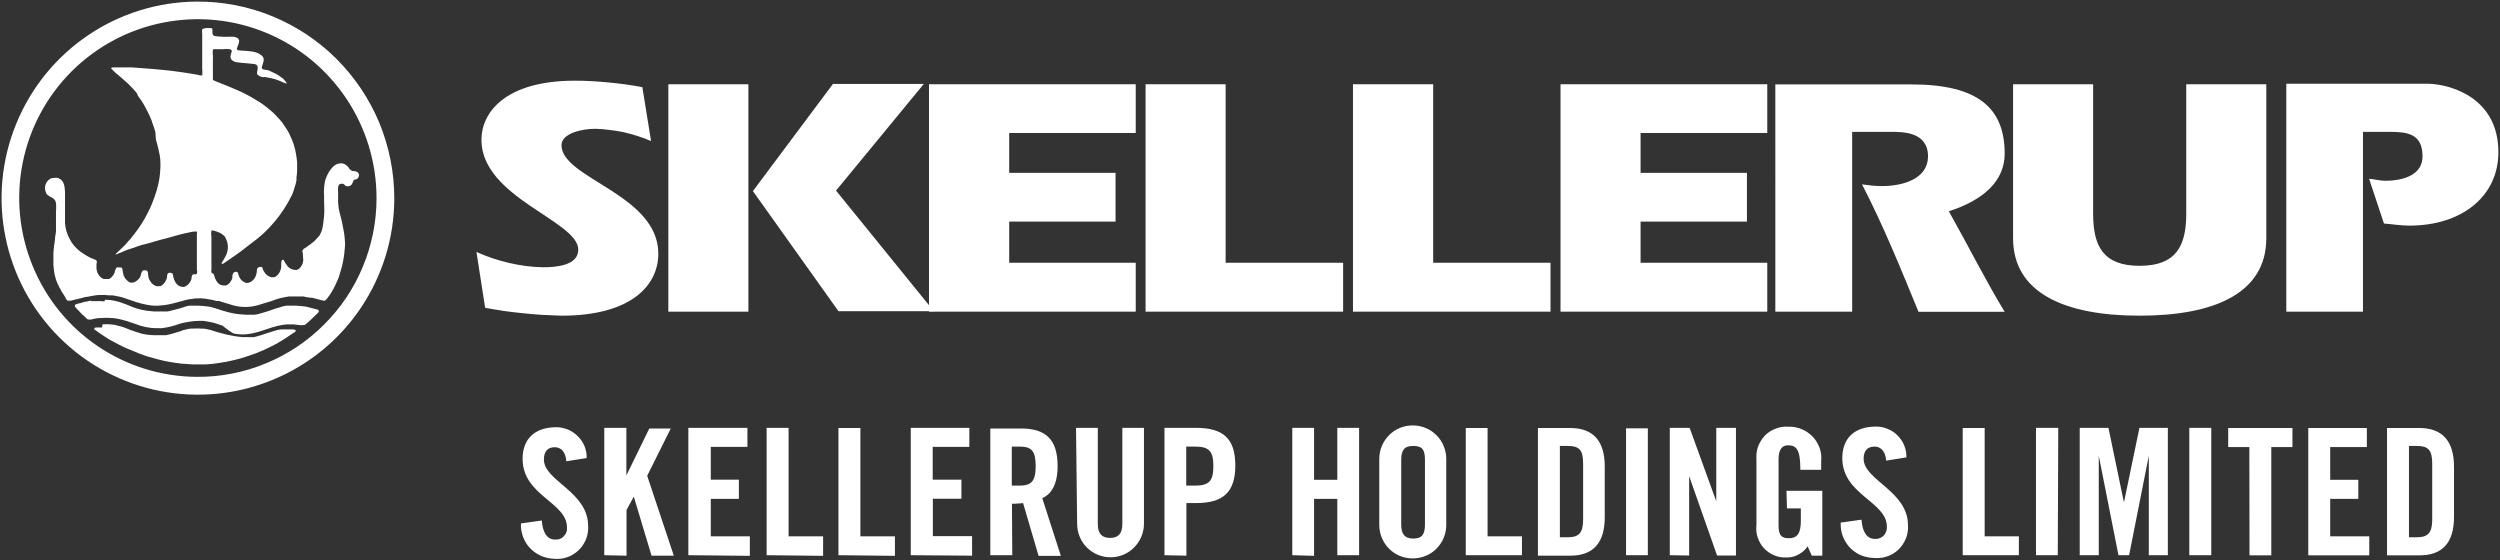
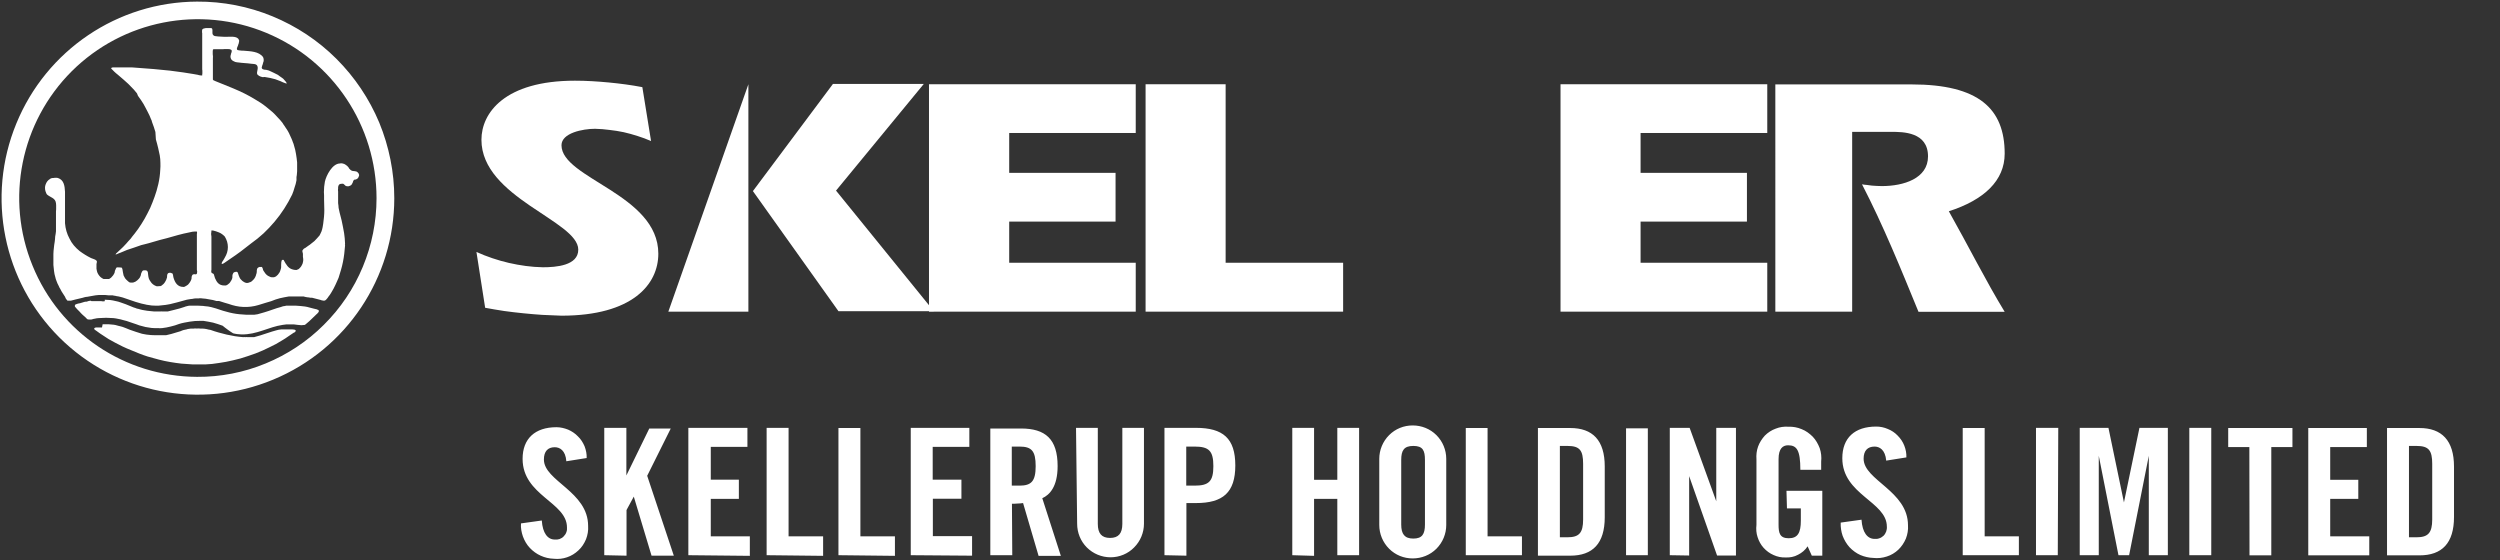
<svg xmlns="http://www.w3.org/2000/svg" version="1.2" viewBox="0 0 1549 347" width="1549" height="347">
  <rect x="0" y="0" width="1549" height="347" fill="#333333" stroke="none" />
  <title>Footer-Logo (2)-svg</title>
  <style>
		.s0 { fill: #ffffff } 
	</style>
  <g id="Group_1146">
    <path id="Path_1" fill-rule="evenodd" class="s0" d="m168.8 10.1c14.8 6.1 28.3 15 39.7 26.4 11.3 11.3 20.3 24.7 26.5 39.5 6.1 14.9 9.3 30.7 9.3 46.8 0 49.2-29.6 93.6-75 112.4-45.4 18.9-97.6 8.6-132.5-26.1-34.8-34.7-45.4-87-26.7-132.5 18.6-45.5 62.8-75.4 112-75.6 16-0.1 31.9 3 46.7 9.1zm-4.2 215.1c13.4-5.5 25.7-13.6 36-23.9 10.4-10.3 18.6-22.5 24.2-36 5.6-13.5 8.5-27.9 8.5-42.5 0-44.8-26.9-85.2-68.2-102.4-41.3-17.2-88.9-7.8-120.6 23.7-31.7 31.6-41.3 79.2-24.3 120.6 16.9 41.5 57.1 68.6 101.9 68.8 14.5 0.1 29-2.7 42.5-8.3z" />
    <path id="Path_2" class="s0" d="m127.5 17.4h3.3c1.4 0 0.5 2.9 1 3.9q0.1 0.2 0.3 0.4 0.2 0.2 0.4 0.4 0.2 0.1 0.5 0.2 0.2 0.1 0.5 0.1 0.9 0.1 1.7 0.2 0.9 0.1 1.8 0.1 0.9 0.1 1.8 0.1 0.8 0 1.7 0c2.2 0 5.4-0.4 6.9 1q0.2 0.1 0.3 0.3 0.1 0.2 0.2 0.4 0.1 0.2 0.2 0.4 0 0.2 0.1 0.4-0.1 0.3-0.1 0.6 0 0.2-0.1 0.5 0 0.3-0.1 0.5-0.1 0.3-0.2 0.5c0 0.8-1.7 3.1-0.5 3.6q0.4 0.1 0.9 0.2 0.4 0.1 0.9 0.1 0.4 0.1 0.9 0.1 0.5 0 0.9 0c4.4 0.4 9.6 0.4 12.2 4q0.2 0.5 0.3 0.9 0.1 0.4 0.1 0.9 0 0.4-0.1 0.9-0.1 0.4-0.3 0.8c0 0.9-1.2 2.7-0.7 3.5 0.6 0.9 2.1 0.8 2.8 0.9l1.5 0.4 2.8 1.3q0.7 0.3 1.4 0.7 0.7 0.3 1.4 0.7 0.6 0.4 1.2 0.9 0.7 0.4 1.3 0.9 0.4 0.3 0.8 0.6 0.4 0.4 0.7 0.8 0.4 0.4 0.7 0.8 0.4 0.4 0.6 0.9c0.2 0.3 0 0.5 0 0.5 0 0-1.6-0.6-2.2-0.8l-1.5-0.7q-0.8-0.3-1.6-0.6-0.8-0.3-1.6-0.6-0.8-0.2-1.6-0.4-0.8-0.2-1.6-0.4l-3.4-0.6q-0.6 0.1-1.2 0.1-0.6-0.1-1.2-0.3-0.6-0.2-1.1-0.5-0.5-0.3-1-0.8c-1-1.5 1.4-4.5-0.7-6.1-0.8-0.6-2.1-0.4-3.1-0.6-2.7-0.4-5.3-0.4-8-0.8q-0.5 0-0.9-0.1-0.5-0.1-1-0.2-0.5-0.2-0.9-0.4-0.5-0.2-0.9-0.5-0.4-0.3-0.7-0.7-0.2-0.4-0.4-0.9-0.1-0.4-0.1-0.9 0-0.5 0.2-1c0-0.9 1-2.1 0.4-3q-0.1-0.1-0.3-0.2-0.1-0.1-0.2-0.1-0.1-0.1-0.3-0.1-0.1-0.1-0.2-0.1-0.6-0.1-1.1-0.1-0.6 0-1.1 0-0.6 0-1.1 0-0.6 0-1.1 0.1h-3.8q-0.2 0-0.4 0-0.3 0-0.5 0-0.2 0-0.4 0-0.2 0-0.4 0c-0.2 0-0.5 0-0.6 0.4q-0.1 0.4-0.1 0.9 0 0.4 0 0.9 0 0.5 0 0.9 0 0.5 0.1 0.9 0 0.2 0 0.4 0.1 0.2 0.1 0.4 0 0.2-0.1 0.3 0 0.2 0 0.4v11.8q0 0.2 0 0.4 0 0.2 0 0.4 0 0.1 0 0.3 0 0.2 0 0.4 0.1 0.1 0.1 0.1 0 0.1 0.1 0.2 0.1 0.1 0.1 0.1 0.1 0.1 0.2 0.1l1.1 0.5 4.2 1.7c4.7 1.9 9.3 3.7 13.7 5.9 2.2 1.1 4.4 2.3 6.5 3.6l3.9 2.4q1.9 1.3 3.6 2.7 1.8 1.4 3.5 2.9 1.6 1.5 3.1 3.2 1.6 1.6 3 3.4c0.4 0.8 1 1.5 1.4 2.1q0.4 0.5 0.7 1.1 0.3 0.5 0.7 1 0.3 0.5 0.6 1 0.3 0.6 0.6 1.1c0.6 1.2 1.1 2.4 1.7 3.7q0.2 0.5 0.4 1 0.2 0.6 0.4 1.1 0.2 0.5 0.4 1 0.1 0.5 0.3 1.1 0.3 1.2 0.7 2.5 0.3 1.3 0.5 2.6 0.2 1.3 0.4 2.6 0.2 1.3 0.3 2.7v4.2q0 0.6 0 1.2-0.1 0.6-0.1 1.2-0.1 0.6-0.1 1.2-0.1 0.6-0.2 1.2v2q-0.3 1.2-0.5 2.3-0.3 1.1-0.7 2.2-0.3 1.2-0.7 2.3-0.4 1.1-0.8 2.1-2.2 4.5-4.9 8.7-2.7 4.2-6 8.1-3.2 3.8-6.8 7.2-3.7 3.4-7.8 6.3c-4.2 3.4-8.5 6.6-13 9.6l-2.9 2q-0.2 0.1-0.4 0.3-0.2 0.1-0.4 0.2-0.2 0.2-0.4 0.3-0.3 0.1-0.5 0.2h-0.6q0-0.2 0.1-0.4 0.1-0.3 0.1-0.5 0.1-0.2 0.2-0.4 0.2-0.2 0.3-0.4c0.5-0.7 0.9-1.5 1.3-2.2q0.9-1.5 1.4-3.1 0.5-1.7 0.5-3.4 0-1.7-0.5-3.4-0.5-1.6-1.4-3.1-0.3-0.3-0.6-0.6-0.4-0.3-0.7-0.6-0.4-0.3-0.7-0.5-0.4-0.3-0.8-0.5c-0.8-0.4-4.7-2-5.5-1.5q-0.1 0.1-0.1 0.1 0 0 0 0.1 0 0 0 0.1 0 0 0.1 0.1-0.1 0.4-0.1 0.8-0.1 0.4-0.1 0.9 0 0.4 0.1 0.8 0 0.4 0.1 0.8 0 0.3 0 0.5 0 0.3 0 0.5 0 0.2 0 0.5 0 0.2 0 0.5v18.8q-0.1 0.1-0.1 0.3 0 0.2 0 0.4 0 0.1 0 0.3 0 0.2 0.1 0.3c0 0.7 1.2 0.6 1.5 1.3 0.3 0.7 0.4 1.6 0.7 2.3 1.1 2.6 2.5 4.6 5.8 4.6h1l1-0.5q0.6-0.4 1.1-0.9 0.5-0.5 0.8-1.1 0.4-0.5 0.7-1.2 0.3-0.6 0.4-1.3 0-0.1 0-0.3 0-0.1 0-0.3 0-0.1 0-0.2 0-0.2 0-0.3 0.1-0.2 0.1-0.5 0-0.2 0.1-0.4 0.1-0.2 0.2-0.4 0.1-0.2 0.2-0.4 0.1-0.1 0.2-0.2 0.1-0.1 0.3-0.2 0.1-0.1 0.3-0.1 0.1 0 0.3 0 0.2-0.1 0.3-0.2 0.2 0 0.4 0 0.2 0 0.3 0 0.2 0.1 0.4 0.2 0.1 0.2 0.3 0.5 0.1 0.3 0.2 0.6 0.1 0.3 0.2 0.6 0.1 0.3 0.2 0.6 0.2 0.7 0.6 1.4 0.4 0.7 1 1.2 0.5 0.6 1.2 1 0.7 0.5 1.4 0.7 0.2 0.1 0.4 0.1 0.3 0 0.5 0 0.2 0 0.4 0 0.2 0 0.4-0.1 0.2-0.1 0.4-0.1 0.2-0.1 0.4-0.2 0.2-0.1 0.4-0.1 0.2-0.1 0.4-0.2 0.6-0.3 1-0.8 0.5-0.4 0.9-0.9 0.4-0.5 0.7-1.1 0.3-0.6 0.5-1.2 0.1-0.2 0.1-0.5 0.1-0.2 0.2-0.5 0-0.2 0.1-0.5 0-0.3 0.1-0.5c0-1.5 0-2.6 1.5-3.1q0.1-0.1 0.3-0.1 0.1 0 0.2 0 0.2 0 0.3 0 0.1 0 0.3 0.1 0 0 0.1-0.1 0.1 0 0.2 0 0.1 0 0.2 0 0.1 0.1 0.1 0.1 0.1 0.1 0.2 0.3 0.1 0.2 0.2 0.3 0.1 0.2 0.1 0.4 0.1 0.2 0.1 0.3c0 0.6 0.6 1.3 1 1.9q0.4 0.7 1 1.3 0.6 0.6 1.3 1 0.7 0.4 1.5 0.7 0.8 0.2 1.6 0.1h0.5l1.2-0.5q0.6-0.5 1.2-1.1 0.5-0.7 1-1.4 0.4-0.7 0.6-1.5 0.3-0.8 0.4-1.7v-1.3c0-0.5 0-3.1 0.7-3.2q0.1 0 0.2-0.1 0.1 0 0.2 0 0.1 0 0.2 0 0.1 0.1 0.2 0.1 0.1 0.1 0.2 0.2 0.1 0.2 0.1 0.3 0.1 0.1 0.2 0.3 0 0.1 0.1 0.2c0.4 0.7 0.7 1.3 1.2 1.9q0.5 0.8 1.1 1.4 0.7 0.7 1.5 1.1 0.8 0.4 1.7 0.6 0.9 0.2 1.8 0.2 0.2-0.1 0.4-0.1 0.2-0.1 0.4-0.2 0.1-0.1 0.3-0.1 0.2-0.1 0.4-0.2 0.8-0.7 1.4-1.5 0.6-0.9 1-1.9 0.3-1 0.4-2.1 0-1-0.2-2.1 0-0.2 0-0.4 0-0.3 0-0.5 0-0.2 0-0.4 0-0.3 0-0.5c0-0.7-0.8-1.8 0-2.5q0.1-0.2 0.3-0.4 0.2-0.2 0.3-0.3 0.2-0.2 0.5-0.3 0.2-0.1 0.4-0.2l1.8-1.3q1-0.6 1.9-1.4 1-0.7 1.9-1.5 0.8-0.8 1.6-1.7 0.8-0.9 1.6-1.8 0.3-0.6 0.6-1.2 0.3-0.6 0.6-1.3 0.2-0.6 0.4-1.3 0.2-0.6 0.3-1.3 0.4-2.1 0.6-4.2 0.3-2.2 0.4-4.3 0.1-2.1 0-4.3 0-2.1-0.1-4.3v-2.6q-0.1-1.1-0.1-2.1 0-1.1 0.1-2.2 0-1 0.2-2.1 0.1-1 0.3-2.1c0.8-3.8 4.6-11.3 9.4-11.3q0.2-0.1 0.4-0.1 0.1 0 0.3 0 0.2 0 0.4 0 0.2 0 0.4 0.1 0.6 0.1 1.1 0.3 0.5 0.2 1 0.6 0.5 0.3 0.9 0.7 0.4 0.4 0.8 0.9 0.1 0.3 0.3 0.6 0.2 0.2 0.5 0.5 0.2 0.2 0.4 0.4 0.3 0.2 0.6 0.4c1.1 0.6 2.9 0 3.9 1.2q0.2 0.2 0.4 0.4 0.1 0.2 0.2 0.5 0.1 0.2 0.2 0.5 0 0.3 0 0.5-0.1 0.5-0.3 0.8-0.1 0.4-0.4 0.8-0.3 0.3-0.7 0.5-0.3 0.2-0.7 0.4-0.2-0.1-0.4-0.1-0.1 0.1-0.3 0.1-0.2 0.1-0.3 0.2-0.1 0.1-0.3 0.2 0 0.2-0.1 0.3-0.1 0.2-0.2 0.3 0 0.2-0.1 0.4 0 0.1-0.1 0.3-0.1 0.4-0.4 0.8-0.2 0.4-0.5 0.8-0.4 0.3-0.8 0.5-0.4 0.2-0.9 0.3-0.2 0.1-0.5 0-0.3 0-0.6 0-0.3-0.1-0.6-0.2-0.2-0.1-0.5-0.3-0.1-0.2-0.2-0.3-0.1-0.1-0.3-0.2-0.1-0.2-0.3-0.3-0.1-0.1-0.3-0.2-0.1 0-0.3 0-0.2-0.1-0.3-0.1-0.2 0-0.4 0.1-0.1 0-0.3 0c-1.2 0-1.7 0.8-1.9 2q0 0.4 0 0.9-0.1 0.5-0.1 0.9 0 0.5 0.1 1 0 0.4 0 0.9v6.3q0.1 0.8 0.2 1.5 0 0.7 0.1 1.4 0.1 0.7 0.3 1.4 0.1 0.7 0.3 1.4c0.4 1.7 0.8 3.3 1.3 5.1 0.4 1.8 0.5 2.6 0.8 3.9l0.7 3.8q0.1 0.8 0.2 1.6 0.1 0.8 0.2 1.7 0.1 0.8 0.1 1.6 0.1 0.9 0.1 1.7 0 0.2 0 0.3-0.1 0.2-0.1 0.3 0 0.2 0.1 0.3 0 0.2 0 0.3-0.2 2.6-0.5 5.1-0.3 2.5-0.8 5-0.5 2.5-1.2 4.9-0.7 2.5-1.5 4.9-0.5 1.1-1 2.3-0.4 1.1-1 2.2-0.5 1.1-1.1 2.2-0.6 1.1-1.2 2.1-0.3 0.5-0.6 1-0.3 0.4-0.6 0.9-0.3 0.5-0.7 0.9-0.3 0.4-0.6 0.9c-0.6 0.6-1.1 1.6-2 1.7q-0.3 0-0.6 0-0.2 0-0.5-0.1-0.3 0-0.6-0.1-0.2-0.1-0.5-0.2l-5.4-1.4h-1q-0.5-0.1-1.1-0.2-0.5 0-1-0.1-0.6-0.1-1.1-0.2-0.6-0.1-1.1-0.3h-9.1q-1.4 0.2-2.8 0.5-1.4 0.3-2.8 0.6-1.3 0.4-2.7 0.8-1.3 0.5-2.6 1l-3.7 1.1-4.2 1.3q-2.3 0.7-4.7 1-2.3 0.3-4.7 0.2-2.4-0.1-4.7-0.6-2.3-0.5-4.5-1.3l-2.4-0.7-3.5-1.1h-1.6q-1.1-0.3-2.2-0.6-1.1-0.2-2.3-0.4-1.1-0.2-2.2-0.4-1.1-0.1-2.3-0.2-0.2 0-0.5-0.1-0.2 0-0.4 0-0.3 0-0.5 0-0.3 0.1-0.5 0.1h-1q-0.5 0-1 0-0.5 0.1-1 0.1-0.5 0.1-1 0.2-0.5 0-1 0.1l-2.4 0.4-4 1.1-2.2 0.6q-1.4 0.4-2.8 0.7-1.4 0.4-2.8 0.6-1.4 0.3-2.9 0.4-1.4 0.2-2.8 0.3-1.1 0-2.1 0-1.1 0-2.2-0.1-1-0.1-2-0.3-1.1-0.1-2.1-0.4l-2.3-0.5c-2.4-0.7-4.7-1.3-7-2.2l-3.5-1.2q-0.6-0.2-1.2-0.4-0.6-0.1-1.2-0.3-0.6-0.1-1.2-0.3-0.6-0.1-1.3-0.2-0.4-0.1-0.8-0.2-0.4-0.1-0.8-0.1-0.4-0.1-0.8-0.2-0.4 0-0.8 0h-1.8q-1-0.1-2-0.2-1 0-2 0-1 0-2 0-1 0.1-2 0.2l-4 0.7q-0.5 0.1-1 0.2-0.5 0-1 0.1-0.5 0.1-0.9 0.2-0.5 0.2-1 0.3l-4.6 1.1-2.7 0.7h-1.4q-0.1 0-0.2 0-0.1 0-0.2 0-0.1 0-0.2 0-0.1 0-0.2 0-0.2-0.3-0.4-0.5-0.3-0.3-0.5-0.6-0.2-0.3-0.3-0.6-0.2-0.3-0.3-0.7l-2-3.1q-0.3-0.4-0.5-0.9-0.2-0.4-0.4-0.8-0.2-0.4-0.5-0.8-0.2-0.4-0.4-0.9-0.4-0.9-0.9-1.8-0.4-0.9-0.7-1.8-0.4-1-0.6-2-0.3-1-0.5-1.9-0.1-1-0.3-1.9-0.1-1-0.2-1.9-0.1-1-0.2-1.9 0-1 0-1.9v-4.9q0-0.9 0.1-1.9 0.1-0.9 0.2-1.9 0.1-0.9 0.2-1.8 0.1-1 0.3-1.9 0.1-0.9 0.2-1.7 0-0.8 0.1-1.6 0.1-0.9 0.3-1.7 0.1-0.8 0.2-1.6v-12.3q0.1-0.6 0.1-1.3 0-0.6 0-1.2 0-0.7 0-1.3 0-0.6-0.1-1.3c-0.4-3.3-3.5-3.5-5.6-5.4q-0.1-0.2-0.3-0.5-0.1-0.2-0.2-0.4-0.1-0.3-0.2-0.6-0.1-0.2-0.2-0.5-0.3-1-0.3-2.1 0-1.1 0.4-2.1 0.4-1.1 1-1.9 0.7-0.9 1.6-1.4 0.2-0.2 0.4-0.3 0.2-0.1 0.4-0.2 0.3 0 0.5-0.1 0.2 0 0.4-0.1h0.6q0.4 0 0.7-0.1 0.3 0 0.7 0 0.3 0 0.7 0 0.3 0.1 0.6 0.1c3.7 1.2 4.2 4.8 4.4 8.5v11.5q0 0.3 0 0.5 0 0.3 0 0.6 0 0.2 0 0.5 0 0.3 0 0.5v5.9q0.2 2.6 0.9 5 0.7 2.4 1.9 4.6 1.1 2.3 2.7 4.2 1.6 1.9 3.6 3.5 0.8 0.6 1.7 1.2 0.8 0.6 1.7 1.1 0.8 0.5 1.7 1 0.9 0.5 1.9 1l1.6 0.6q0.3 0.1 0.5 0.2 0.3 0.1 0.5 0.2 0.2 0.2 0.4 0.3 0.2 0.2 0.4 0.3c0.6 0.6 0 1.5 0 2.3v1.5q-0.1 1.2 0.2 2.3 0.2 1.2 0.8 2.2 0.6 1 1.4 1.8 0.9 0.8 2 1.3 0.2 0 0.4 0 0.3 0 0.5 0 0.3 0 0.5 0 0.3 0 0.5 0h1.5q0.6-0.4 1.2-0.8 0.5-0.5 0.9-1 0.5-0.5 0.8-1.1 0.4-0.6 0.6-1.3 0-0.4 0.1-0.8 0.1-0.3 0.3-0.7 0.1-0.4 0.3-0.7 0.2-0.4 0.4-0.7c0.6-0.3 2.3 0 3 0 0.7 0 0.8 1.9 1 3q0.1 0.9 0.4 1.9 0.4 0.9 0.9 1.7 0.6 0.8 1.3 1.4 0.7 0.7 1.5 1.2 0.3 0.1 0.6 0.1 0.3 0 0.6 0 0.3 0 0.7 0 0.3 0 0.6-0.1l1.2-0.5q0.6-0.4 1.1-0.8 0.5-0.4 0.9-0.9 0.5-0.5 0.8-1.1 0.3-0.6 0.5-1.2 0-0.4 0.1-0.8 0.1-0.3 0.3-0.7 0.1-0.3 0.3-0.7 0.2-0.3 0.5-0.6 0.3-0.1 0.6-0.2 0.3 0 0.6 0 0.3 0 0.6 0 0.3 0.1 0.6 0.2c0.9 0.5 0.8 1.7 0.9 2.6q0.1 1.1 0.4 2.2 0.4 1.1 1.1 2 0.6 1 1.5 1.7 0.9 0.7 2 1.1 0.2 0.1 0.4 0.1 0.2 0 0.4 0 0.2 0 0.5 0 0.2 0 0.4-0.1h0.9l0.7-0.3q0.7-0.5 1.2-1 0.6-0.6 1-1.3 0.4-0.6 0.7-1.3 0.3-0.8 0.5-1.5c0-0.8 0-2.1 0.7-2.6q0.3-0.1 0.5-0.2 0.3-0.1 0.6-0.1 0.3 0 0.6 0.1 0.3 0.1 0.5 0.2c1 0 0.8 1.9 1.1 2.7 0.9 3.1 2.5 5.8 6.1 5.8h0.5l1.2-0.6q0.3-0.1 0.6-0.4 0.3-0.2 0.6-0.4 0.2-0.3 0.5-0.6 0.2-0.2 0.4-0.5 0.2-0.3 0.4-0.6 0.2-0.4 0.4-0.7 0.1-0.3 0.3-0.7 0.1-0.3 0.2-0.7c0-0.8 0-2 1-2.6q0.2 0 0.4 0 0.3-0.1 0.5-0.1 0.2 0 0.5 0.1 0.2 0 0.4 0l0.5-0.4q0.1-0.3 0.1-0.6 0.1-0.3 0.1-0.6 0-0.3-0.1-0.6 0-0.3-0.1-0.6 0-1.2 0-2.5v-19.8q0.1-0.2 0.1-0.3 0-0.2 0-0.4 0-0.1 0-0.3 0-0.2-0.1-0.4 0 0-0.1 0-0.1 0-0.2 0-0.1 0-0.2 0-0.1 0-0.1 0-0.5 0-1 0-0.6 0-1.1 0.1-0.5 0.1-1 0.2-0.5 0.1-0.9 0.2c-4.8 0.9-9.4 2.3-14 3.6l-4.3 1.1-6.9 2q-1.1 0.2-2.3 0.6-1.2 0.3-2.4 0.6-1.1 0.4-2.3 0.8-1.1 0.3-2.3 0.8l-4.2 1.4-4.3 1.8c-0.5 0-2.6 1.3-2.8 0.9q0.1-0.2 0.3-0.4 0.1-0.1 0.2-0.3 0.2-0.1 0.4-0.3 0.1-0.1 0.3-0.3l1.4-1.3c1.4-1.2 2.7-2.6 4-4q0.7-0.7 1.3-1.5 0.7-0.7 1.4-1.5 0.6-0.8 1.2-1.6 0.7-0.8 1.3-1.6 2.3-2.9 4.3-6.1 2-3.1 3.7-6.5 1.8-3.3 3.1-6.8 1.4-3.5 2.5-7.1 0.6-2.1 1.1-4.2 0.5-2.2 0.8-4.4 0.3-2.2 0.4-4.4 0.2-2.2 0.1-4.4 0-1.2-0.1-2.3-0.2-1.2-0.3-2.3-0.2-1.2-0.5-2.3-0.2-1.1-0.5-2.3c-0.5-1.8-0.8-3.5-1.4-5.3l-0.3-4.6c-0.6-2.1-1.3-4.1-2.1-6.2q0-0.2-0.1-0.4 0-0.2-0.1-0.4-0.1-0.3-0.2-0.5-0.1-0.2-0.2-0.4-0.5-1.2-1-2.4-0.6-1.2-1.2-2.4-0.6-1.2-1.2-2.3-0.6-1.2-1.3-2.4c-1-1.6-2.1-3.3-3.4-5l-0.6-1.5-1.9-2.3c-1.2-1.3-2.3-2.4-3.5-3.6-1.2-1.2-4.3-3.8-6.5-5.7q-0.6-0.5-1.1-0.9-0.5-0.5-1-0.9-0.6-0.5-1-1-0.5-0.5-1-1c0-0.5 0.4-0.6 0.9-0.7h12.2l13.2 1 10.2 1 8.2 1.1 6.3 1 2.8 0.5q0.3 0.1 0.6 0.2 0.4 0.1 0.7 0.1 0.3 0.1 0.6 0.1 0.4 0 0.7 0 0-0.1 0-0.1 0-0.1 0-0.1 0-0.1 0-0.1 0-0.1 0-0.2 0-0.4 0.1-0.8 0-0.4 0-0.8 0-0.4 0-0.9-0.1-0.4-0.1-0.8c0-0.8 0-1.6 0-2.4v-8.7q0-0.2 0-0.5 0-0.2 0-0.5 0-0.2 0-0.5 0-0.2 0-0.5v-9.3q-0.1-0.2-0.1-0.5 0-0.3 0-0.5 0-0.3 0-0.6 0-0.2 0.1-0.5 0-0.2 0.1-0.3 0.1-0.1 0.3-0.2 0.1-0.1 0.3-0.2 0.1-0.1 0.3-0.1" />
    <path id="Path_3" class="s0" d="m64.9 185.7q1.7 0.1 3.4 0.2 1.6 0.2 3.2 0.6 1.7 0.3 3.3 0.9 1.5 0.5 3.1 1.1l4.9 2q0.5 0.2 1 0.3 0.5 0.2 1 0.4 0.5 0.1 1 0.2 0.5 0.2 1 0.3 1.4 0.4 2.9 0.6 1.5 0.3 2.9 0.4 1.5 0.2 3 0.3 1.4 0 2.9 0h0.8q0.1 0 0.3 0 0.1-0.1 0.3-0.1 0.1 0 0.3 0.1 0.1 0 0.3 0h3.4l4.4-1.1c2-0.4 4-1.1 5.9-1.7q0.4-0.2 0.8-0.3 0.4-0.1 0.8-0.2 0.4-0.1 0.8-0.2 0.4 0 0.8-0.1 0.1 0 0.3 0 0.1 0 0.3 0 0.1 0 0.3 0 0.1 0 0.2 0h4.3q1 0 2 0.1 1 0 2.1 0.2 1 0.1 2 0.2 1 0.2 2 0.4l2.9 0.8 2.4 0.8q2 0.7 4 1.2 2 0.6 4.1 1 2 0.4 4.1 0.6 2 0.2 4.1 0.3 0.2 0 0.4 0 0.3 0 0.5 0 0.2 0 0.4 0 0.2 0 0.4 0h3.4l2-0.3 4.2-1.2c3.5-1 6.7-2.4 10.3-3.3q0.4-0.1 0.8-0.3 0.4-0.1 0.8-0.2 0.4-0.1 0.8-0.1 0.4-0.1 0.8-0.2h6.1q1.4 0.1 2.8 0.2 1.4 0.1 2.7 0.3 1.4 0.2 2.7 0.6 1.4 0.3 2.7 0.7l1.7 0.4q0.2 0.1 0.4 0.1 0.1 0.1 0.3 0.2 0.2 0 0.4 0.1 0.2 0.1 0.3 0.2 0 0.1 0.1 0.2 0 0 0 0.1 0 0 0 0.1-0.1 0-0.1 0.1 0 0.1 0.1 0.1 0 0.1 0 0.2 0 0.1 0 0.2-0.1 0-0.1 0.1-0.1 0.2-0.3 0.4-0.1 0.2-0.3 0.3-0.2 0.2-0.3 0.4-0.2 0.2-0.4 0.3l-3 2.9c-1.1 1-2 2-3.1 2.8l-1.1 0.9q-0.5 0.1-1.1 0.1-0.5 0.1-1.1 0.1-0.6 0-1.1-0.1-0.6 0-1.1-0.1-1.2-0.2-2.4-0.3-1.1 0-2.3 0-1.2 0-2.4 0-1.1 0.1-2.3 0.3c-8.8 1.3-15.9 6.1-25.5 5.9q-0.7 0-1.3-0.1-0.7 0-1.3-0.1-0.7-0.1-1.3-0.2-0.7-0.2-1.3-0.3-0.9-0.6-1.7-1.1-0.8-0.6-1.7-1.2-0.8-0.6-1.6-1.2-0.8-0.6-1.5-1.2-1.5-0.6-2.9-1-1.5-0.5-3-0.9-1.5-0.3-3-0.6-1.5-0.3-3-0.5h-1.8q-1.7 0-3.4 0.1-1.6 0.1-3.3 0.4-1.6 0.2-3.3 0.6-1.6 0.3-3.2 0.8-1.3 0.5-2.6 0.9-1.3 0.4-2.6 0.7-1.3 0.3-2.7 0.6-1.3 0.2-2.7 0.4-0.3 0-0.7 0-0.3 0.1-0.6 0.1-0.4 0-0.7-0.1-0.4 0-0.7 0-0.9 0-1.9 0-0.9-0.1-1.9-0.1-0.9-0.1-1.9-0.3-0.9-0.1-1.9-0.3-0.9-0.2-1.9-0.5-0.9-0.2-1.9-0.5-0.9-0.3-1.9-0.7-0.9-0.3-1.8-0.6l-4.1-1.4-2.3-0.6q-0.7-0.2-1.4-0.4-0.8-0.1-1.5-0.3-0.8-0.1-1.5-0.3-0.8-0.1-1.5-0.2-1.2-0.1-2.3-0.1-1.2-0.1-2.3-0.1-1.2 0-2.3 0.1-1.1 0-2.3 0.1-0.5 0.1-1.1 0.1-0.5 0.1-1 0.2-0.6 0.1-1.1 0.2-0.5 0.1-1 0.3-0.3 0-0.6 0.1-0.3 0-0.6 0-0.3 0-0.6 0-0.4-0.1-0.6-0.1c-0.7 0-1-0.9-1.6-1.3q-0.4-0.4-0.9-0.8-0.5-0.5-1-0.9-0.4-0.5-0.9-0.9-0.4-0.5-0.9-1-0.4-0.3-0.7-0.7-0.4-0.4-0.7-0.7-0.4-0.4-0.7-0.8-0.4-0.4-0.7-0.8 0-0.1 0-0.2-0.1-0.1-0.1-0.2 0-0.1 0.1-0.3 0-0.1 0-0.2 0.1 0 0.1-0.1 0-0.1 0.1-0.1 0-0.1 0.1-0.2 0.1 0 0.1-0.1 0.3-0.1 0.7-0.2 0.3-0.2 0.6-0.2 0.3-0.1 0.7-0.2 0.3-0.1 0.7-0.1l2-0.6q0.3-0.1 0.6-0.2 0.2 0 0.5-0.1 0.3 0 0.6-0.1 0.3 0 0.6 0 0.2-0.1 0.5-0.2 0.3-0.1 0.6-0.2 0.3-0.1 0.6-0.1 0.2 0 0.5-0.1 0.2 0.1 0.3 0.1 0.1 0 0.2 0.1 0.1 0 0.2 0.1 0.1 0 0.2 0h4q0.1 0 0.3 0 0.1 0 0.3 0 0.1 0 0.2 0 0.2 0 0.3 0h0.8q0.2 0.1 0.5 0.1 0.3 0 0.5 0 0.3 0 0.6 0 0.2 0 0.5-0.1" />
    <path id="Path_4" class="s0" d="m63.6 200.9h3.6q0.6 0 1.1 0.1 0.6 0 1.1 0.1 0.5 0 1.1 0.1 0.5 0.1 1.1 0.2 1.1 0.3 2.2 0.6 1.2 0.3 2.3 0.6 1.1 0.4 2.1 0.8 1.1 0.4 2.2 0.9c2.6 1 5.1 1.7 7.6 2.5q1.3 0.3 2.7 0.5 1.4 0.2 2.8 0.3 1.3 0.1 2.7 0.1 1.4 0 2.8 0h3.9l3.3-0.8 5.7-1.7q0.5-0.2 0.9-0.4 0.5-0.2 0.9-0.3 0.5-0.1 0.9-0.2 0.5-0.1 1-0.2 0.3-0.1 0.6-0.2 0.3-0.1 0.6-0.1 0.4-0.1 0.7-0.1 0.3-0.1 0.7-0.1h1.9q0.3 0 0.5-0.1 0.2 0 0.5 0 0.2 0 0.4 0 0.3 0.1 0.5 0.1 0.2 0 0.5-0.1 0.2 0 0.5 0 0.2 0 0.4 0 0.3 0.1 0.5 0.1h1.7q0.6 0.1 1.2 0.1 0.6 0.1 1.2 0.2 0.6 0.1 1.2 0.3 0.6 0.1 1.2 0.2 2.5 0.9 5 1.6 2.5 0.7 5 1.3 2.6 0.6 5.1 1 2.6 0.4 5.2 0.6 0.2 0 0.3 0 0.2-0.1 0.3-0.1 0.2 0 0.4 0.1 0.1 0 0.3 0 0.2 0 0.3 0 0.2-0.1 0.4-0.1 0.1 0 0.3 0.1 0.2 0 0.3 0h4.1l3.9-1.1c3.3-1 6.4-2.2 9.8-3.1q0.4-0.1 0.8-0.2 0.4-0.1 0.8-0.2 0.4 0 0.8-0.1 0.4 0 0.8-0.1h3.1q0.2 0 0.4 0 0.2 0 0.3 0 0.2 0 0.4 0 0.2 0 0.4 0 0.2 0 0.4 0 0.2 0 0.4 0 0.2 0 0.4 0 0.2 0 0.4 0c0.7 0 3.1 0 2.7 1-0.4 1-0.9 0.8-1.3 1.1l-3.4 2.3q-1.8 1.3-3.7 2.4-2 1.2-3.9 2.3-2 1-4 2-2 1-4 1.9-2.3 1-4.6 1.9-2.3 0.8-4.6 1.6-2.3 0.8-4.7 1.5-2.4 0.6-4.8 1.2-2.1 0.5-4.2 0.9-2.1 0.4-4.3 0.7-2.1 0.3-4.3 0.6-2.2 0.2-4.3 0.3h-7.5q-3.6-0.2-7.2-0.5-3.5-0.4-7-1-3.6-0.6-7-1.5-3.5-0.9-6.9-1.9c-3.5-1.1-6.9-2.5-10.2-3.9-1.8-0.7-3.6-1.5-5.3-2.3q-4.5-2.2-8.7-4.6l-5.2-3.4-2.5-1.8q-0.1-0.1-0.3-0.2-0.1-0.1-0.3-0.2-0.1-0.1-0.2-0.2-0.2-0.1-0.3-0.2c-0.5-0.9 0.6-1.2 1.2-1.2h3.5" />
    <path id="Path_5" class="s0" d="m709.8 193.1h122.4v-30.3h-72.8v-110.6h-49.6z" />
-     <path id="Path_6" class="s0" d="m838.3 193.1h122.4v-30.3h-72.7v-110.6h-49.7z" />
    <path id="Path_7" class="s0" d="m1016.5 107.1v-24.7h78.5v-30.2h-128.1v140.9h128.1v-30.3h-78.5v-25.5h65.9v-30.2z" />
    <path id="Path_8" class="s0" d="m1100 193.1h47.6v-111.4h24.3c7.1 0 22.7 0 22.7 15.2 0 13.7-15.1 18.4-28.6 18.4q-1.5 0-3.1-0.1-1.5-0.1-3.1-0.2-1.5-0.2-3-0.4-1.6-0.1-3.1-0.4c13.2 25.5 24.1 52.4 35 79h53.4c-11.6-19-22.7-41.2-34.6-62.3 21.8-7 34.6-19 34.6-35.7 0-27.9-16.1-42.9-57.7-42.9h-84.4z" />
-     <path id="Path_9" class="s0" d="m1247.3 52.2v95.4c0 34 32.1 48 78.4 48 46.4 0 78.5-14 78.5-48v-95.4h-49.6v80.2c0 20.3-6.5 32.3-28.9 32.3-22.4 0-28.8-12-28.8-32.3v-80.2z" />
-     <path id="Path_10" class="s0" d="m1416.6 193.1h47.5v-111.4h16.8c10.9 0 20.1 1.3 20.1 15.2 0 10.7-10.4 15.1-23.2 15.1-3.3 0-6.6-1-9.9-1.2l9.2 27.7c5.2 0.4 10.6 1.3 15.8 1.3 32.2 0 55.1-18 55.1-45.5 0-35.4-32.4-42.4-43.7-42.4h-87.7z" />
    <path id="Path_11" class="s0" d="m300.6 190.7q5.9 1.1 11.8 2 5.8 0.8 11.8 1.4 5.9 0.6 11.8 1 6 0.3 11.9 0.5c44 0 60-19.4 60-38.4 0-36.8-60-46.6-60-67.2 0-7.6 13.2-10.2 20.8-10.2q4.5 0.1 8.9 0.7 4.5 0.5 8.8 1.4 4.4 1 8.7 2.4 4.2 1.3 8.3 3.1l-5.4-33.4q-5.2-1-10.4-1.7-5.2-0.7-10.4-1.2-5.3-0.5-10.5-0.8-5.3-0.3-10.5-0.3c-43.5 0-57.9 20-57.9 36.6 0 35.9 60 50.2 60 68.1 0 9.9-13.9 10.9-21.9 10.9q-5.4-0.1-10.6-0.8-5.3-0.7-10.5-1.9-5.2-1.2-10.2-2.9-5.1-1.7-9.9-3.9z" />
-     <path id="Path_12" class="s0" d="m463.7 52.2v140.9h-49.6v-140.9zm2.8 66.2l53 74.4h59.1l-60.6-74.7 54.4-66.1h-56.3z" />
+     <path id="Path_12" class="s0" d="m463.7 52.2v140.9h-49.6zm2.8 66.2l53 74.4h59.1l-60.6-74.7 54.4-66.1h-56.3z" />
    <path id="Path_13" class="s0" d="m625.3 107.1v-24.7h78.4v-30.2h-128.1v140.9h128.1v-30.3h-78.4v-25.5h65.9v-30.2z" />
    <path id="Path_14" fill-rule="evenodd" class="s0" d="m1479 265.2h20.1c13.8 0 21.4 7.7 21.4 23.9v31.2c0 16.2-7.4 23.8-21.4 23.8h-20.1zm13.6 67.7h4.7c7.1 0 9.7-2.7 9.7-11v-34.5c0-8.4-2.2-11.1-9.7-11.1h-4.7zm-62.4 11.2v-78.9h36.3v11.8h-22.7v20.3h17.4v11.8h-17.4v23.2h24.2v11.8zm-36.5-67.1h-13.1v-11.8h39.8v11.8h-13.1v67.1h-13.5zm-23.6-11.9v78.9h-13.6v-78.9zm-26.9 0v78.9h-11.8v-61.6l-12.2 61.6h-6.6l-12.2-61.6v61.6h-11.8v-78.9h17.8l9.6 46.2 9.6-46.2zm-68.2 78.9h-13.5v-78.9h13.8zm-58.9 0v-78.8h13.6v67.1h21.2v11.7zm-47.4-58.6c-0.6-6.8-4.2-8.7-7.2-8.7-4.4 0-6.8 2.6-6.8 7.5 0 13.4 27.5 19.9 27.5 41.3 0.2 2.8-0.3 5.6-1.3 8.2-1.1 2.6-2.7 5-4.7 6.9-2 1.9-4.5 3.4-7.1 4.2-2.7 0.9-5.5 1.2-8.3 0.9-2.8-0.1-5.5-0.7-8.1-1.8-2.5-1.1-4.8-2.8-6.7-4.8-1.9-2.1-3.3-4.5-4.3-7.1-0.9-2.6-1.3-5.4-1.2-8.2l12.9-1.8c0.5 8 3.7 11.9 8.1 11.9 1 0.1 2 0 3-0.4 1-0.3 1.8-0.9 2.6-1.6 0.7-0.7 1.2-1.6 1.6-2.6 0.3-0.9 0.5-2 0.4-3 0-15.6-27.6-19.7-27.6-42.4 0-12.6 7.7-19.6 21-19.6 2.5 0 4.9 0.5 7.2 1.5 2.3 0.9 4.4 2.3 6.1 4.1 1.8 1.8 3.2 3.9 4.1 6.2 0.9 2.3 1.4 4.8 1.3 7.3zm-61.8 18.7h22.2v40.2h-6.5l-2.6-5.8q-1.1 1.7-2.6 3-1.5 1.3-3.3 2.2-1.8 1-3.8 1.4-1.9 0.4-3.9 0.3c-2.6 0.1-5.1-0.4-7.5-1.5-2.3-1-4.4-2.5-6.2-4.5-1.7-1.9-2.9-4.1-3.7-6.6-0.8-2.4-1-5-0.7-7.6v-40.6c-0.2-2.7 0.1-5.4 1-7.9 0.9-2.5 2.4-4.8 4.2-6.8 1.9-1.9 4.2-3.4 6.7-4.3 2.5-1 5.2-1.4 7.9-1.2 2.8-0.1 5.6 0.4 8.2 1.5 2.6 1 4.9 2.7 6.9 4.7 1.9 2 3.3 4.5 4.3 7.1 0.9 2.7 1.2 5.5 0.9 8.3v5.1h-12.9c0-12.2-2.2-15.2-7.6-15.2-3.2 0-5.9 1.9-5.9 8.6v40.6c0 5.1 0.7 8.4 6.3 8.4 5.6 0 7.5-3.4 7.5-10.9v-7.6h-8.6zm-72.3 39.9v-78.9h12.3l16.5 45.5v-45.5h12.2v79.1h-11.7l-17.3-49.2v49.2zm-13.6-78.6v78.6h-13.5v-78.6zm-68.1-0.2h20c13.9 0 21.4 7.6 21.4 23.8v31.5c0 16.2-7.4 23.8-21.4 23.8h-20zm13.6 67.7h4.7c7.2 0 9.7-2.7 9.7-11v-34.5c0-8.4-2.1-11.1-9.7-11.1h-4.7zm-58.3 11.1v-78.8h13.5v67.1h21.3v11.7zm-53.6-59.7c0-5.5 2.2-10.8 6.1-14.7 3.9-3.9 9.1-6 14.6-6 5.5 0 10.8 2.1 14.7 6 3.9 3.9 6.1 9.2 6.1 14.7v41c0 5.5-2.2 10.8-6.1 14.7-3.9 3.9-9.2 6-14.7 6-5.5 0-10.7-2.1-14.6-6-3.9-3.9-6.1-9.2-6.1-14.7zm13.6 40.7c0 5.9 2.1 8.7 7.5 8.7 5.5 0 7.2-2.8 7.2-8.7v-40c0-5.9-1.3-8.7-7.2-8.7-5.8 0-7.5 2.8-7.5 8.7zm-67.5 19v-78.9h13.5v32.2h14.4v-32.2h13.5v78.9h-13.5v-34.9h-14.4v35.3zm-79.2 0v-78.9h19.5c16.8 0 24.4 6.5 24.4 23.3 0 16.8-7.7 23.3-24.4 23.3h-5.9v32.6zm13.5-43.1h5.2c8.9 0 11.6-2.7 11.6-12.1 0-9.4-2.7-12.1-11.6-12.1h-5.2zm-68.3-35.8h13.5v59.5c0 5.9 2.4 8.7 7.6 8.7 5.2 0 7.6-2.8 7.6-8.7v-59.5h13.4v59.4c0 5.5-2.2 10.8-6.1 14.7-3.8 3.9-9.1 6.1-14.6 6.1-5.5 0-10.8-2.2-14.7-6.1-3.9-3.9-6-9.2-6-14.7zm-39.5 78.9h-13.6v-78.5h19c15.1 0 22.7 6.5 22.7 23.3 0 12.7-4.9 17.8-9.5 19.9l11.5 35.7h-13.8l-9.6-32.7q-0.9 0.1-1.7 0.2-0.9 0.1-1.8 0.1-0.8 0-1.7 0.1-0.9 0-1.7 0zm-0.3-43.1h4.8c7.3 0 10-2.7 10-12.1 0-9.4-2.5-12.1-10-12.1h-4.8zm-62.6 43.1v-78.9h36.3v11.8h-22.7v20.3h17.8v11.8h-17.7v23.2h24.3v12.1zm-44.8 0v-78.8h13.6v67.1h21.4v12.1zm-44.5 0v-78.9h13.6v67.2h21.4v12.1zm-48.5 0v-78.9h36.6v11.8h-22.7v20.3h17.4v11.9h-17.4v23.2h24.2v12.1zm-52.1 0v-78.9h13.7v29.5l14.2-29.1h13.3l-14.6 29.3 16.5 49.5h-13.8l-11-36.6-4.5 8.3v28.3zm-23.5-58.2c-0.5-6.8-4.1-8.7-7.2-8.7-4.3 0-6.7 2.6-6.7 7.6 0 13.4 27.4 19.8 27.4 41.2 0.2 2.8-0.3 5.6-1.3 8.2-1.1 2.6-2.6 5-4.7 6.9-2 1.9-4.4 3.4-7.1 4.3-2.6 0.9-5.4 1.2-8.2 0.9-2.8-0.1-5.5-0.7-8.1-1.9-2.5-1.1-4.8-2.8-6.7-4.8-1.9-2-3.3-4.4-4.3-7.1-0.9-2.6-1.4-5.3-1.2-8.1l12.9-1.8c0.5 7.9 3.7 11.8 8 11.8 1 0.1 2.1 0 3-0.3 1-0.4 1.9-0.9 2.6-1.7 0.7-0.7 1.3-1.6 1.6-2.5 0.4-1 0.5-2 0.4-3 0-15.7-27.5-19.7-27.5-42.5 0-12.5 7.7-19.6 21-19.6 2.5 0 4.9 0.6 7.2 1.5 2.3 1 4.4 2.4 6.1 4.2 1.8 1.7 3.1 3.8 4.1 6.1 0.9 2.4 1.4 4.8 1.3 7.3z" />
  </g>
</svg>